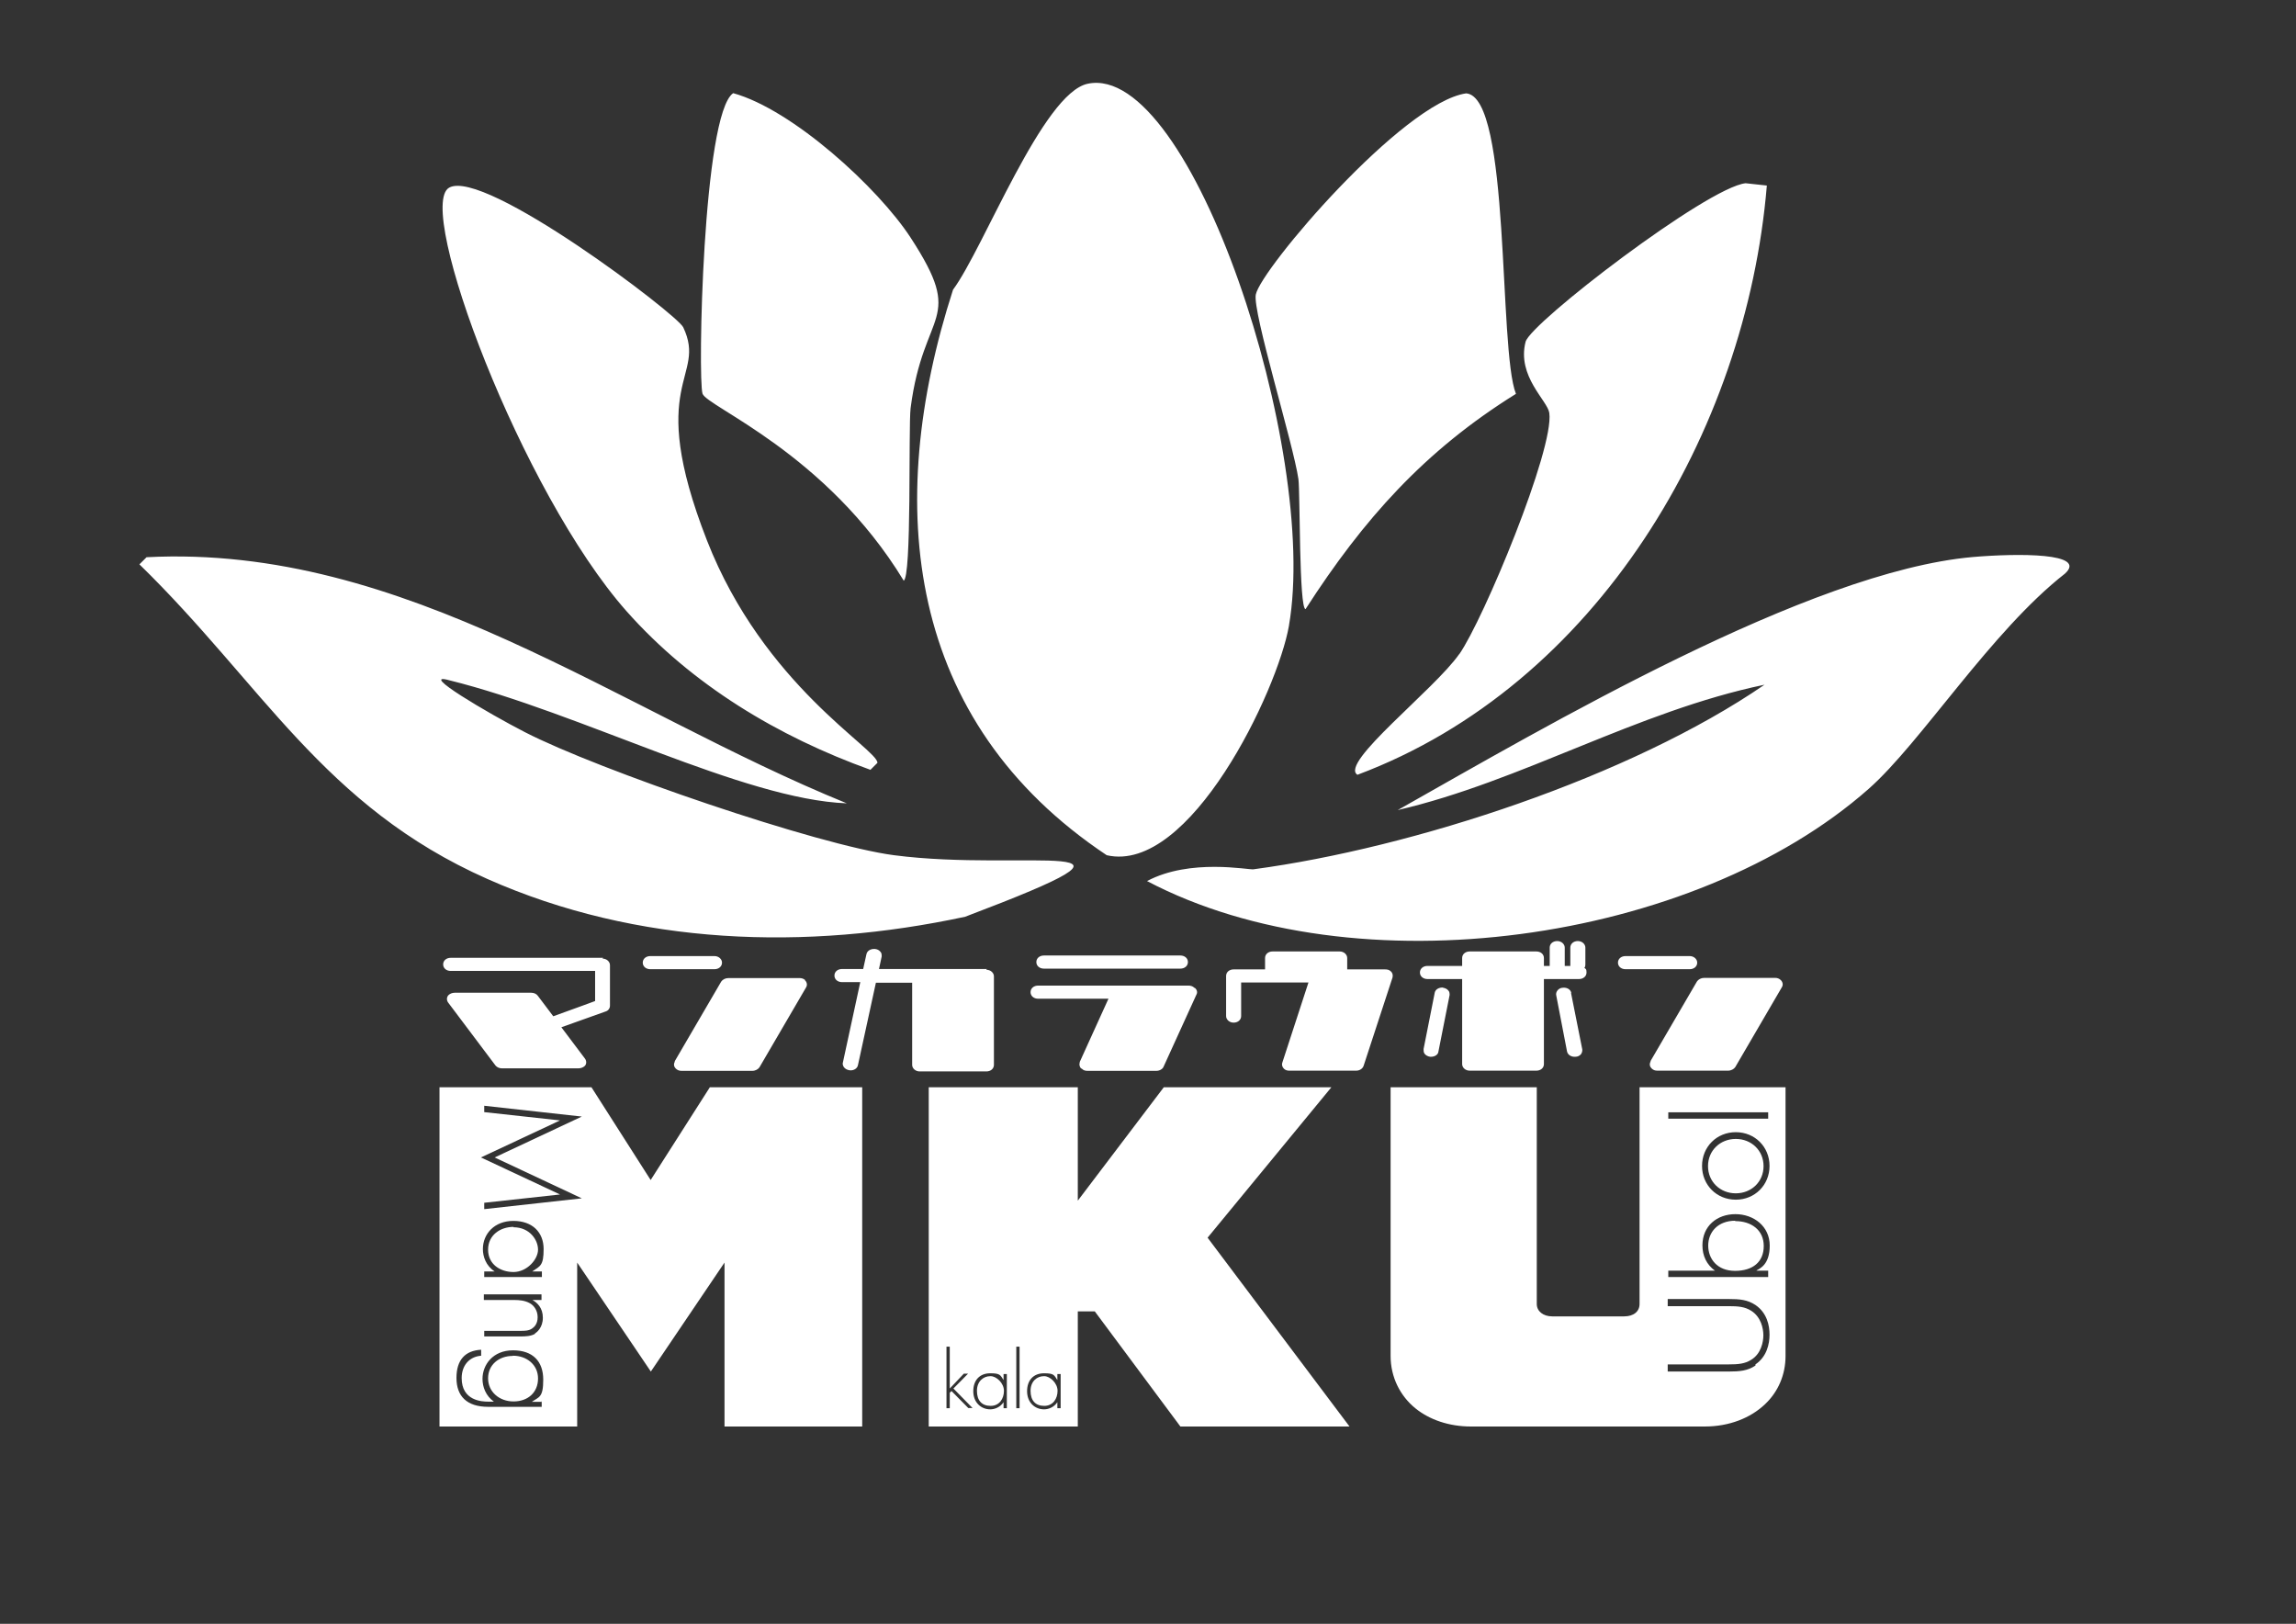
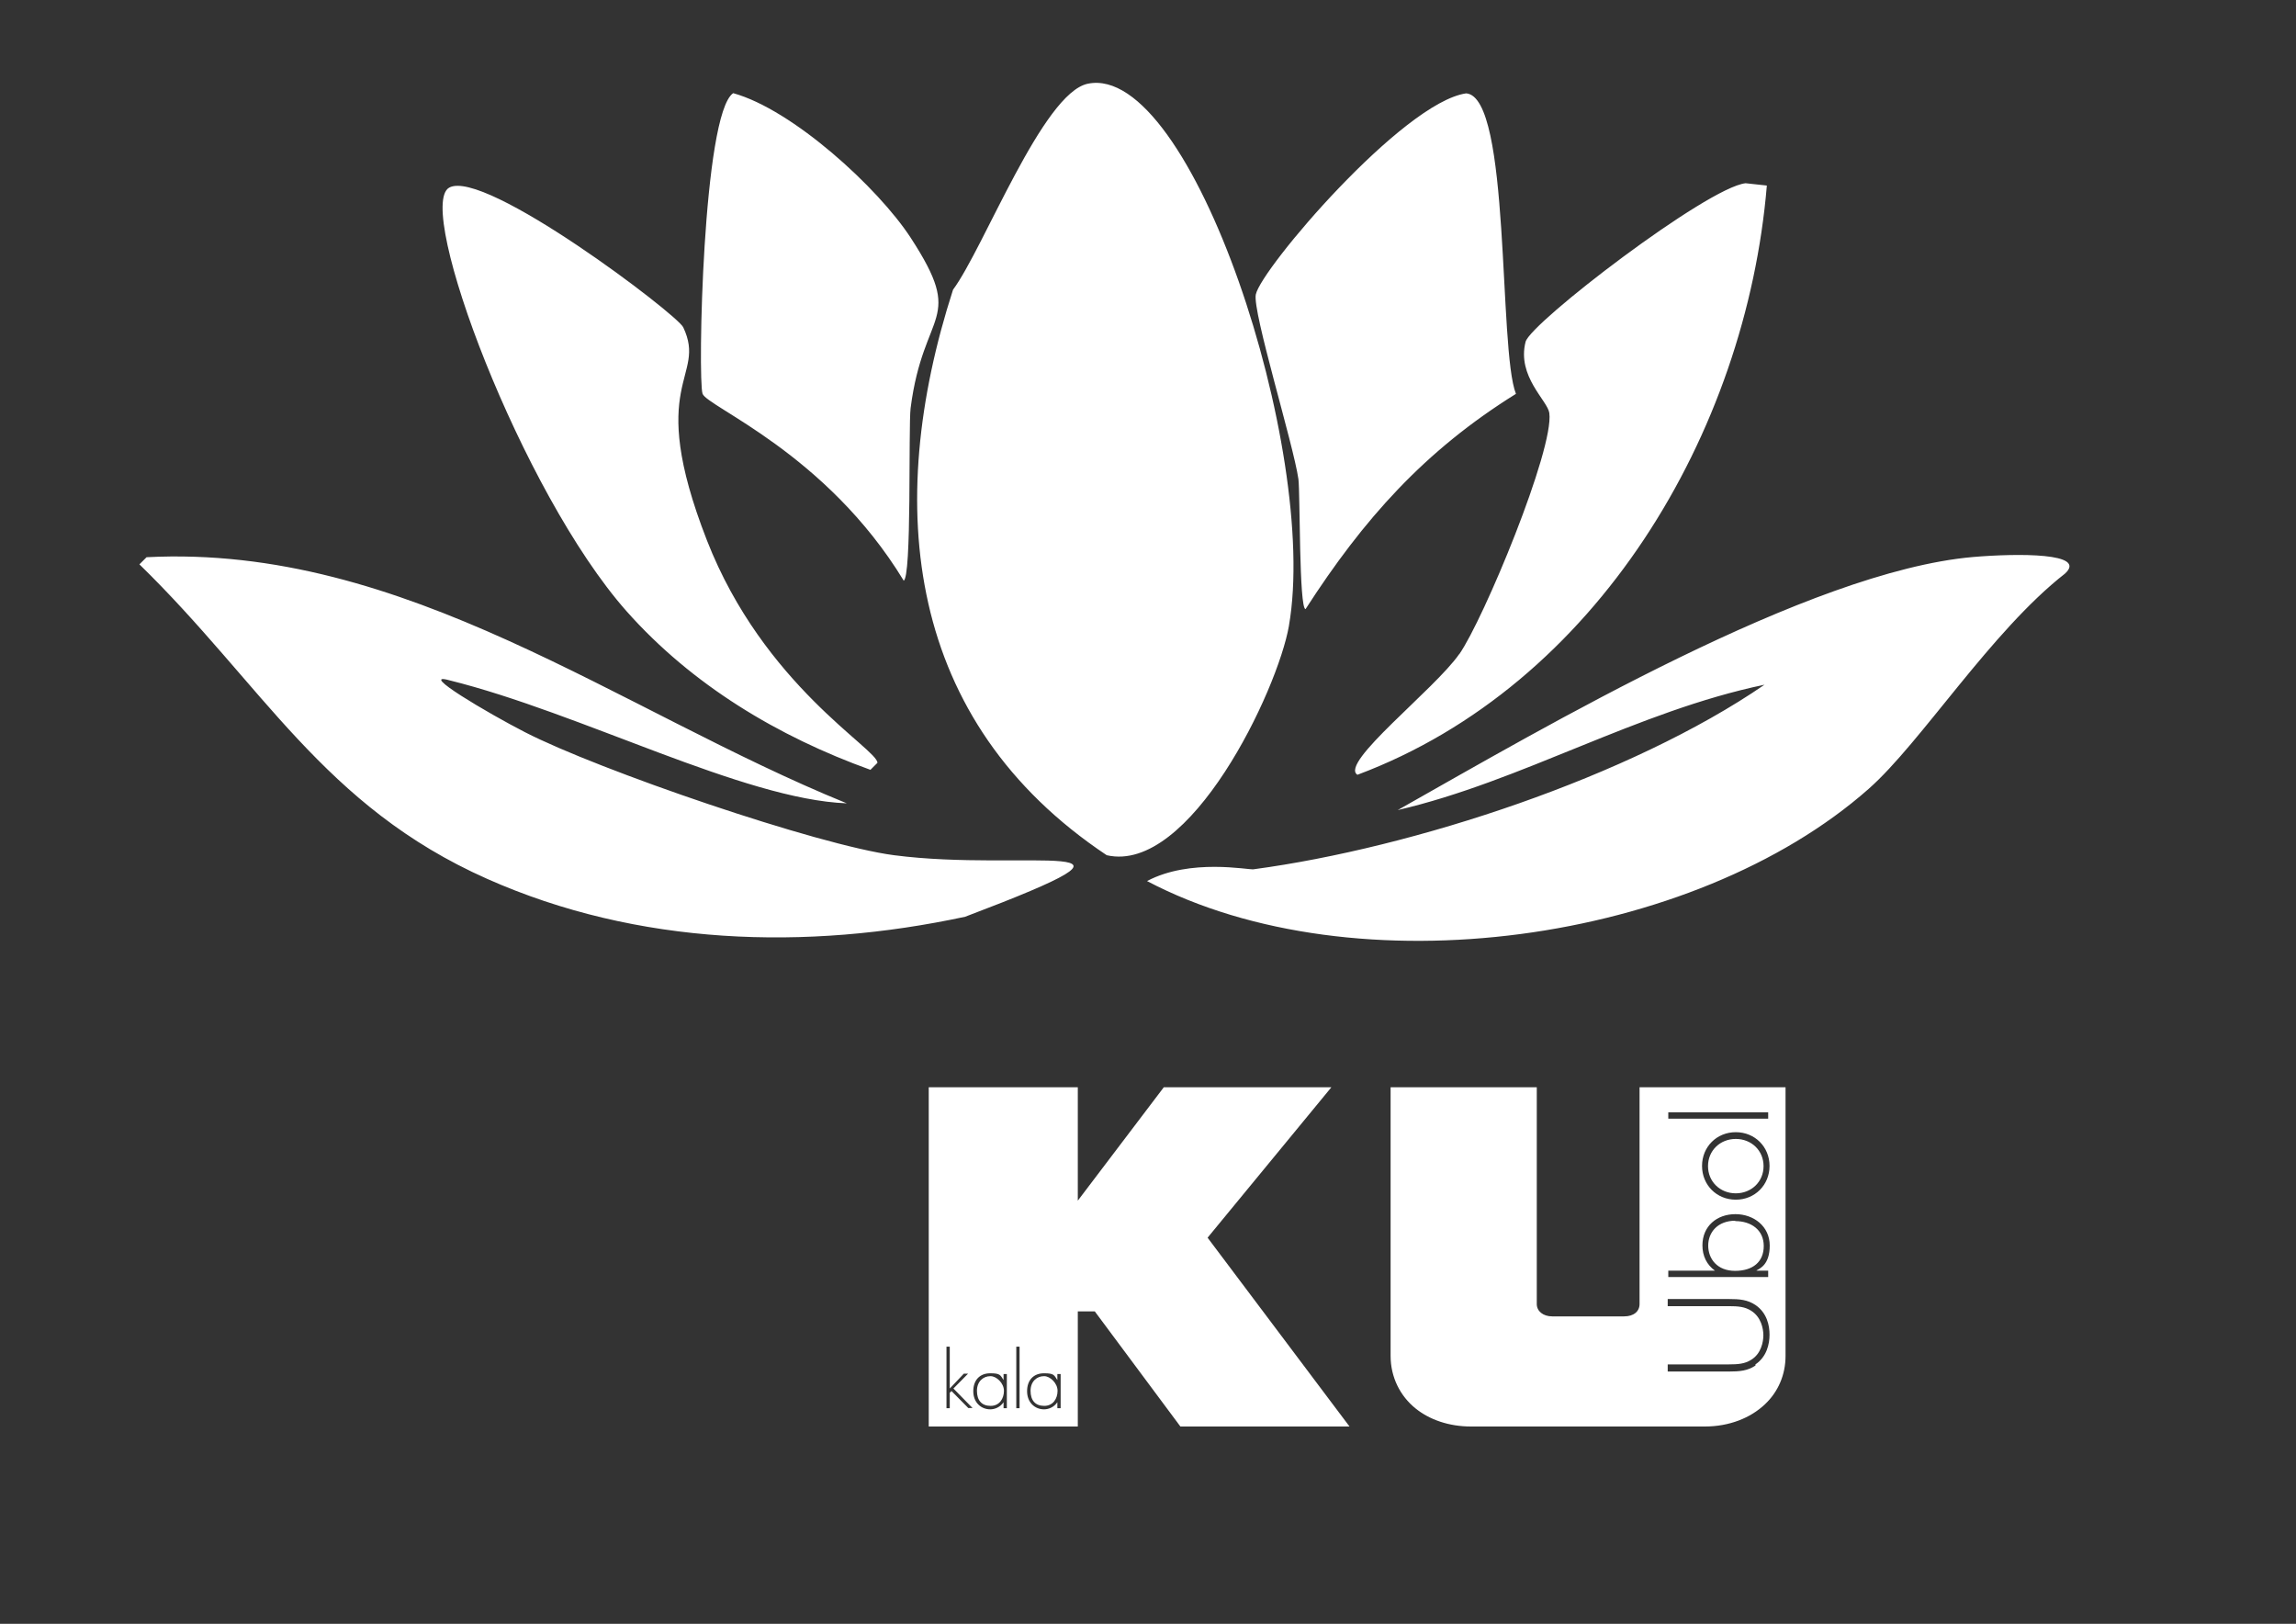
<svg xmlns="http://www.w3.org/2000/svg" id="_レイヤー_1" version="1.1" viewBox="0 0 1190.6 841.9">
  <rect x="0" y="0" width="1190.6" height="841.9" fill="#333333" stroke="none" />
  <defs>
    <style>
      .st0 {
        fill: #fff;
      }
    </style>
  </defs>
  <path id="_えんぶれむ" class="st0" d="M668.4,324.3c15.7-90.3-50.5-292-104.3-280.9-23.4,4.8-53.9,85.2-69.9,106.8-36.3,112.4-24.4,223.8,79.7,293.2,43.1,9.9,88.6-85.2,94.5-119h0ZM463.6,443.4c-39.7-5.2-153.3-44.2-191.4-63.8-19.3-9.9-55.8-31.5-39.2-26.9,68.2,16.9,152.5,61.8,206.1,63.8-118.6-48.2-229-134.5-363.1-127.6-1.2,1.2-2.4,2.4-3.7,3.7,63.8,62.2,95.4,125.4,180.4,163.1,77.9,34.6,165.4,37.3,247.8,19.6,113.5-43,31-23-36.9-31.9h-.1,0ZM1023,288.8c-85,7.5-221.7,88-298.2,131.2,64.2-14.9,123.9-51.2,190.2-65-69.5,47.7-182.1,84.6-265,95.7-2.7.4-32.7-5.8-55.2,6.1,108.1,56.9,283.5,32.3,374.2-47.8,27.1-23.9,63.5-81.7,101.8-111.6,11.9-10.8-24.3-10.6-47.8-8.6h0,0ZM677,315.8c30.1-46.7,61.7-82.1,109.1-111.6-9.2-23.1-2.6-154-25.8-155.8-32.9,4.7-106.4,91-109.1,104.3-1.8,8.9,19.5,77.6,22.1,95.7.9,6.8.3,67.3,3.7,67.4h0ZM756.7,339.1c-12.7,18.3-62.4,56.6-52.8,62.6,124-46.4,201.6-177.4,212.3-305.5l-11-1.2c-19.9,2.1-111.6,72.4-114.1,82.2-4.6,17.9,11.4,30.5,12.3,36.9,2.6,18.7-34.1,107.1-46.7,125.1h0ZM451.3,399.2l3.7-3.7c0-7.3-59-40.1-88.4-115.3-32.4-82.9.3-83.9-12.3-110.5-3.1-6.7-103.3-82.7-121.4-72.4-17.8,10.1,37.4,157.9,92,219.6,34,38.3,78.6,65,126.4,82.2h0ZM468.5,301.1c4.4-.7,2.5-79.9,3.7-89.5,6.7-52,28.8-44.2,0-88.4-16.9-25.9-61.2-66.4-92-74.9-15.8,10.7-18.4,148.2-15.9,155.8,2.2,6.8,64.1,30.8,104.3,96.9h-.1Z" />
-   <path id="_まんからうぼん" class="st0" d="M312.7,496.6h-79c-2.2,0-3.9,1.4-3.9,3.4s1.7,3.4,3.9,3.4h74.9v15.6c-1.7.7-5,1.8-9,3.3-3.8,1.4-8.4,3-12.7,4.6l-8-10.6c-.7-1-2-1.6-3.4-1.6h-39.7c-1.3,0-2.5.5-3.3,1.3-.9,1-1,2.6-.1,3.8l24.6,32.7c.8.9,2,1.4,3.3,1.4h39.7c1.2,0,2.5-.5,3.3-1.3.9-1,.9-2.6,0-3.8l-12.2-16.2,22.7-8.1c1.6-.4,2.5-1.7,2.5-3.1v-21c0-1.8-1.7-3.4-3.9-3.4l.3-.3h0ZM417.5,508.1c-.8-.7-1.8-1-2.9-1h-36.9c-1.6,0-3,.8-3.7,1.8l-24.1,41.3v.3c-.7,1.3-.4,2.6.5,3.5.8.8,1.8,1.2,3,1.2h36.7c1.6,0,3-.8,3.7-1.8l24.1-41.3c.8-1.2.7-2.6-.4-3.8h-.1v-.2ZM374.4,499.1c0-1.8-1.7-3.4-3.9-3.4h-33.3c-2.2,0-3.9,1.4-3.9,3.4s1.7,3.4,3.9,3.4h33.3c2.2,0,3.9-1.4,3.9-3.4ZM511.9,502.4h-56.1l1.4-6.5h0c0-.9,0-1.8-.7-2.5-.7-.8-1.6-1.3-2.9-1.4-2.1-.1-3.9.9-4.3,2.7l-1.7,7.7h-11c-2.2,0-3.9,1.4-3.9,3.4s1.7,3.4,3.9,3.4h9.5l-9,41.6c-.3.8,0,1.7.5,2.5.7.9,1.7,1.4,2.9,1.6,2.1.3,4.1-.9,4.4-2.7l9.3-42.7h18.8v42.6c0,1.8,1.7,3.4,3.9,3.4h34.6c2.2,0,3.9-1.4,3.9-3.4v-45.9c0-1.8-1.7-3.4-3.9-3.4v-.3h.4ZM619.2,512c-.8-.7-1.8-1-2.9-1h-78c-2.2,0-3.9,1.4-3.9,3.4s1.7,3.4,3.9,3.4h36.5l-14.9,32.8v.4c-.4,1,0,2.2.7,3h.3c.8.9,1.8,1.2,3,1.2h35.7c1.7,0,3.3-.9,3.8-2.2l17-37.3c.7-1.2.3-2.6-.8-3.5h-.3v-.2ZM541.3,502.2h70.8c2.2,0,3.9-1.4,3.9-3.4s-1.7-3.4-3.9-3.4h-70.8c-2.2,0-3.9,1.4-3.9,3.4s1.7,3.4,3.9,3.4ZM718.3,502.6h-19.7v-5.9c0-1.8-1.7-3.4-3.9-3.4h-34.8c-2.2,0-3.9,1.4-3.9,3.4v5.9h-16.3c-2.2,0-3.9,1.4-3.9,3.4v20.8c0,1.8,1.7,3.4,3.9,3.4s3.9-1.4,3.9-3.4v-17.4h34.9l-13.5,41.4c-.4.9-.3,2.2.9,3.4h0c.8.7,1.7.9,2.6.9h34.8c1.7,0,3.3-1,3.8-2.5l15-45.8h0c.3-1.3,0-2.5-1-3.3-.8-.7-1.7-.9-2.9-.9h0ZM814.8,514.8c-.3-1.7-2.1-2.9-4.3-2.7-1.3,0-2.4.7-3,1.6-.5.7-.7,1.6-.5,2.4l5.6,29.1h0c.4,1.7,2.1,2.7,3.8,2.7h.5c1.2,0,2.2-.5,2.9-1.3.5-.7.8-1.6.7-2.5l-5.8-29.1h0v-.2ZM748.3,512c-2.1-.1-3.9.9-4.3,2.6l-5.8,29.3c0,.8,0,1.7.5,2.4.7.9,1.7,1.4,2.9,1.6h.5c2,0,3.7-1.2,3.8-2.7l5.8-29.3c0-.8,0-1.7-.7-2.4-.7-.8-1.7-1.3-2.9-1.4h.2ZM821.6,501.8c.4-.5.5-1,.5-1.7v-8.8c0-1.8-1.7-3.4-3.9-3.4s-3.9,1.4-3.9,3.4v9.5h-2.9v-9.5c0-1.8-1.7-3.4-3.9-3.4s-3.9,1.4-3.9,3.4v9.5h-3v-4.1c0-2-1.7-3.4-3.9-3.4h-34.6c-2.2,0-3.9,1.4-3.9,3.4v4.1h-18c-2.2,0-3.9,1.4-3.9,3.4s1.7,3.4,3.9,3.4h18v44.1c0,1.8,1.7,3.4,3.9,3.4h34.6c2.2,0,3.9-1.4,3.9-3.4v-44.1h18.2c2.2,0,3.9-1.4,3.9-3.4s-.5-1.8-1.2-2.5h.1ZM923.5,508.2h0c-.8-.8-1.8-1.2-2.9-1.2h-36.9c-1.6,0-3,.8-3.7,1.8l-24.1,41.3v.3c-.7,1.3-.4,2.6.5,3.5s1.8,1.2,3,1.2h36.7c1.6,0,3-.8,3.7-1.8l24.1-41.3c.8-1.2.7-2.6-.4-3.8h.1ZM880.1,499.1c0-1.8-1.7-3.4-3.9-3.4h-33.3c-2.2,0-3.9,1.4-3.9,3.4s1.7,3.4,3.9,3.4h33.3c2.2,0,3.9-1.4,3.9-3.4Z" />
-   <path class="st0" d="M265.9,703c-7.2,0-12.8,4.6-12.8,11.6s5.8,12,13.2,12,12.7-4.6,12.7-11.9-6.1-11.8-12.9-11.8h-.2ZM266.3,636.1c-6.8,0-13.2,4.2-13.2,11.8s6.3,11.6,13.2,11.6,12.7-6.5,12.7-11.6-4.4-11.6-12.7-11.6h0v-.2ZM368.1,563.7l-30.7,48.1-30.7-48.1h-78.8v175.9h71.4v-85l38.2,56.5,38.2-56.5v85h71.4v-175.9h-79ZM280.9,726.5v2.9h-27.7c-11.2,0-16.5-5.6-16.5-15s4.6-14.2,12.8-14.6v3.1c-6.3.5-10.1,5.2-10.1,11.6,0,11.8,10.6,12.2,13.7,12.2h3c-4.2-3-5.9-7.6-5.9-11.8,0-7.3,5.4-14.8,15.8-14.8s15.7,5.8,15.7,15.2-2.2,8.9-5.9,11.5h5.2l-.3-.3h.2ZM277.5,691.5c-2.1,1.3-5,1.4-7.6,1.4h-18.8v-2.9h18.8c2.1,0,4.3,0,6-1.2,1-.7,2.9-2.2,2.9-5.9s-2.2-6.3-4.2-7.3c-2.4-1.3-5.1-1.6-8.1-1.6h-15.6v-2.9h29.9v2.9h-4.7c2.5,1.4,5.4,4.1,5.4,9.2s-3.1,7.6-4.2,8.2h.2ZM275.8,659.2h5.2v2.9h-29.9v-2.9h5.4c-4.6-3-6.1-7.8-6.1-11.6,0-7.8,5.9-14.6,15.8-14.6s15.7,5.9,15.7,14.6-1.8,8.8-5.9,11.6h-.2ZM301.7,621.3l-50.6,5.6v-3.3l39.3-4.3-41-19.2,41-19.2-39.3-4.3v-3.3l50.6,5.6-45.2,21.2,45.2,21.2h0Z" />
  <path class="st0" d="M513.5,713.5c-3.5,0-6.9,2.6-6.9,7.6s2.5,7.8,7.1,7.8,6.9-3.8,6.9-7.8-3.9-7.6-6.9-7.6h-.2ZM541.3,713.5c-3.5,0-6.9,2.6-6.9,7.6s2.5,7.8,7.1,7.8,6.9-3.8,6.9-7.8-3.9-7.6-6.9-7.6h-.2ZM626.2,641.7l64.2-78h-86.9l-44.6,58.8v-58.8h-77.3v175.9h77.3v-59.7h8.8l44.4,59.7h87.7l-73.6-97.9h0ZM502.2,730.1l-8.8-8.9-.9.9v8h-1.7v-31.9h1.7v21.7l7.3-7.7h2.2l-7.6,7.7,9.9,10.1h-2.4.3ZM522.1,730.1h-1.7v-3.1c-1.8,2.7-4.7,3.7-6.9,3.7-4.7,0-8.8-3.5-8.8-9.4s3.5-9.3,8.8-9.3,5.2,1,6.9,3.5v-3.1h1.7v17.9h0v-.2ZM528.7,730.1h-1.7v-31.9h1.7v31.9ZM550,730.1h-1.7v-3.1c-1.8,2.7-4.7,3.7-6.9,3.7-4.7,0-8.8-3.5-8.8-9.4s3.5-9.3,8.8-9.3,5.2,1,6.9,3.5v-3.1h1.7v17.9h0v-.2Z" />
  <path class="st0" d="M899.9,632.9c-9.2,0-14.1,6-14.1,12.9s4.7,13.1,13.9,13.1,14.9-4.6,14.9-12.9-6.5-12.9-14.8-12.9h0v-.2ZM900.1,590.5c-8.1,0-14.4,6-14.4,14.1s6.3,14.1,14.4,14.1,14.4-6,14.4-14.1-6.3-14.1-14.4-14.1ZM850.2,563.7v112.4c0,3.8-3,6.4-8,6.4h-37.3c-4.7,0-8-2.7-8-6.4v-112.4h-75.8v139.3c0,11.1,5,20.8,12.9,27.2,7.3,5.9,17.4,9.4,28.8,9.4h121.2c12.7,0,23.7-4.4,31.2-11.5,6.8-6.4,10.7-15.2,10.7-25.1v-139.3h-75.8,0ZM865.1,576.7h51.8v3.3h-51.8v-3.3ZM910.3,708c-4.1,2.7-8,3.1-14,3.1h-31.5v-3.7h31.5c5.1,0,8.5-.3,11.8-2.4,5.1-3.1,6.3-9.2,6.3-12.7s-1.2-9.5-6.3-12.7c-3.3-2.1-6.7-2.4-11.8-2.4h-31.5v-3.7h31.5c6,0,9.9.4,14,3.1,6,4.1,7.3,10.6,7.3,15.4s-1.4,11.4-7.3,15.4v.6ZM910.9,658.8h6v3.3h-51.8v-3.3h24.2c-4.3-3.1-6.5-7.7-6.5-13.1,0-10.1,7.6-16.2,17.1-16.2s17.8,6.3,17.8,16.3-5.2,11.9-6.9,12.9h.1ZM900.1,622c-9.9,0-17.5-7.6-17.5-17.5s7.6-17.5,17.5-17.5,17.5,7.6,17.5,17.5-7.6,17.5-17.5,17.5Z" />
</svg>